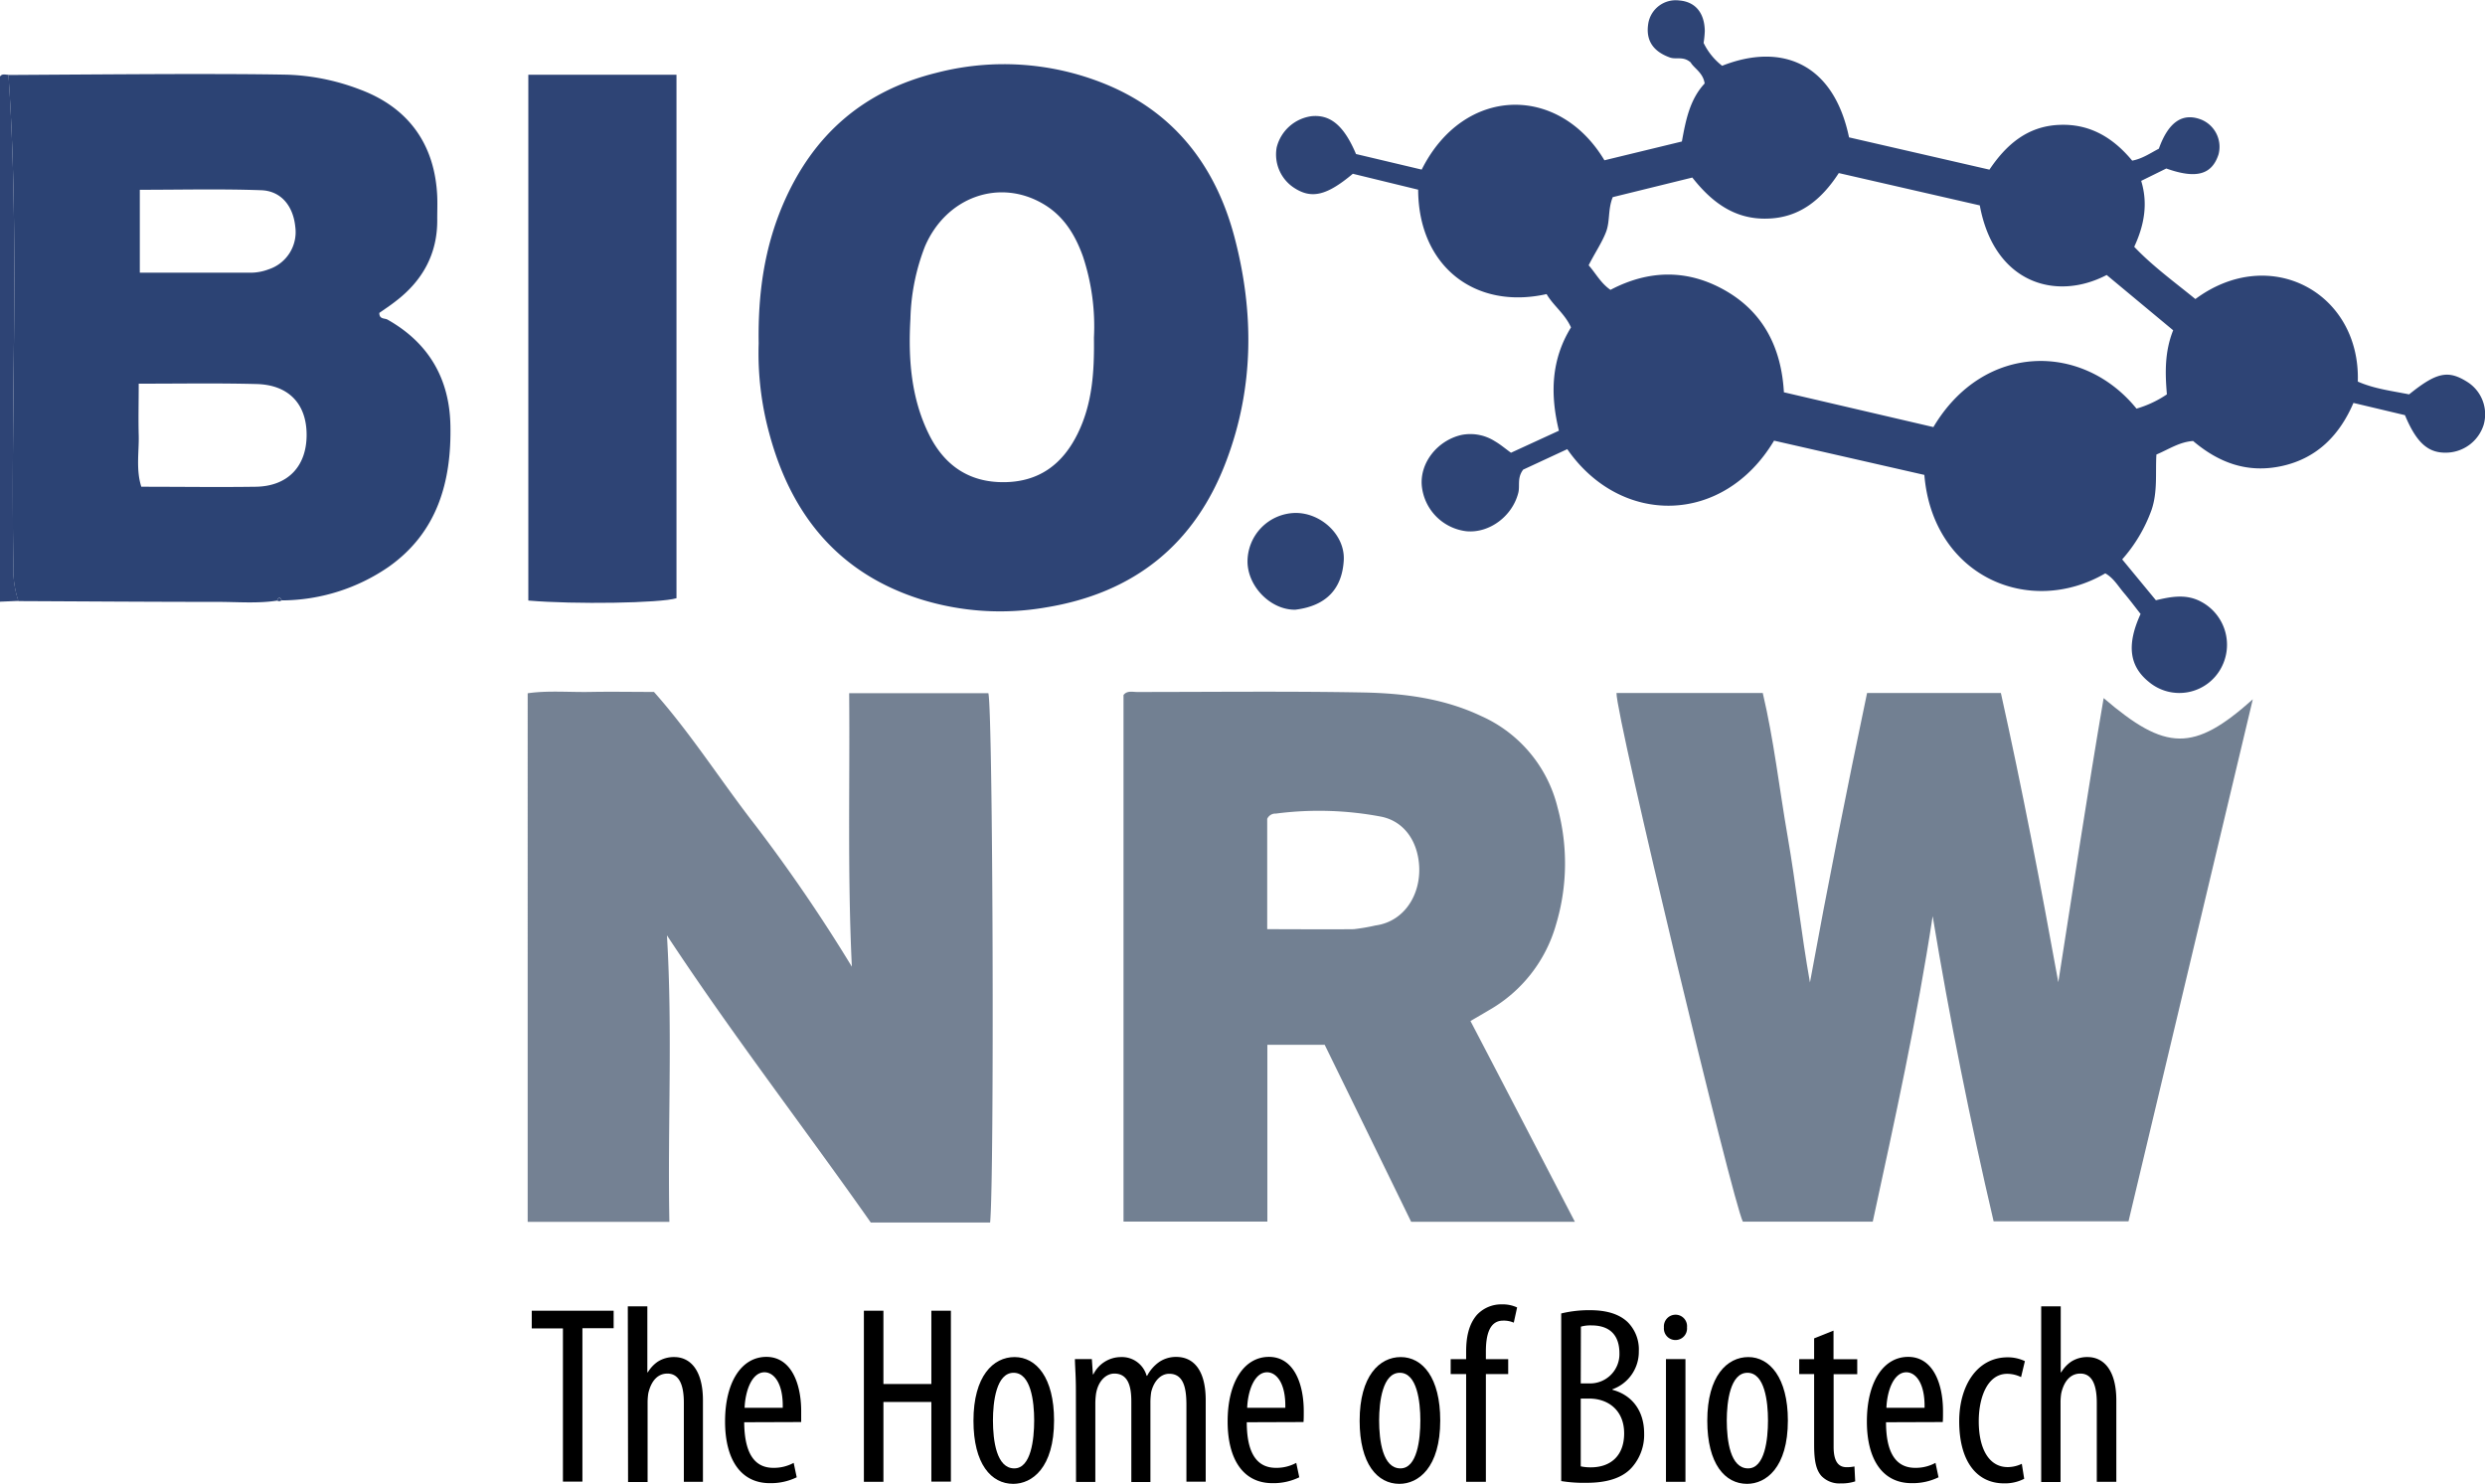
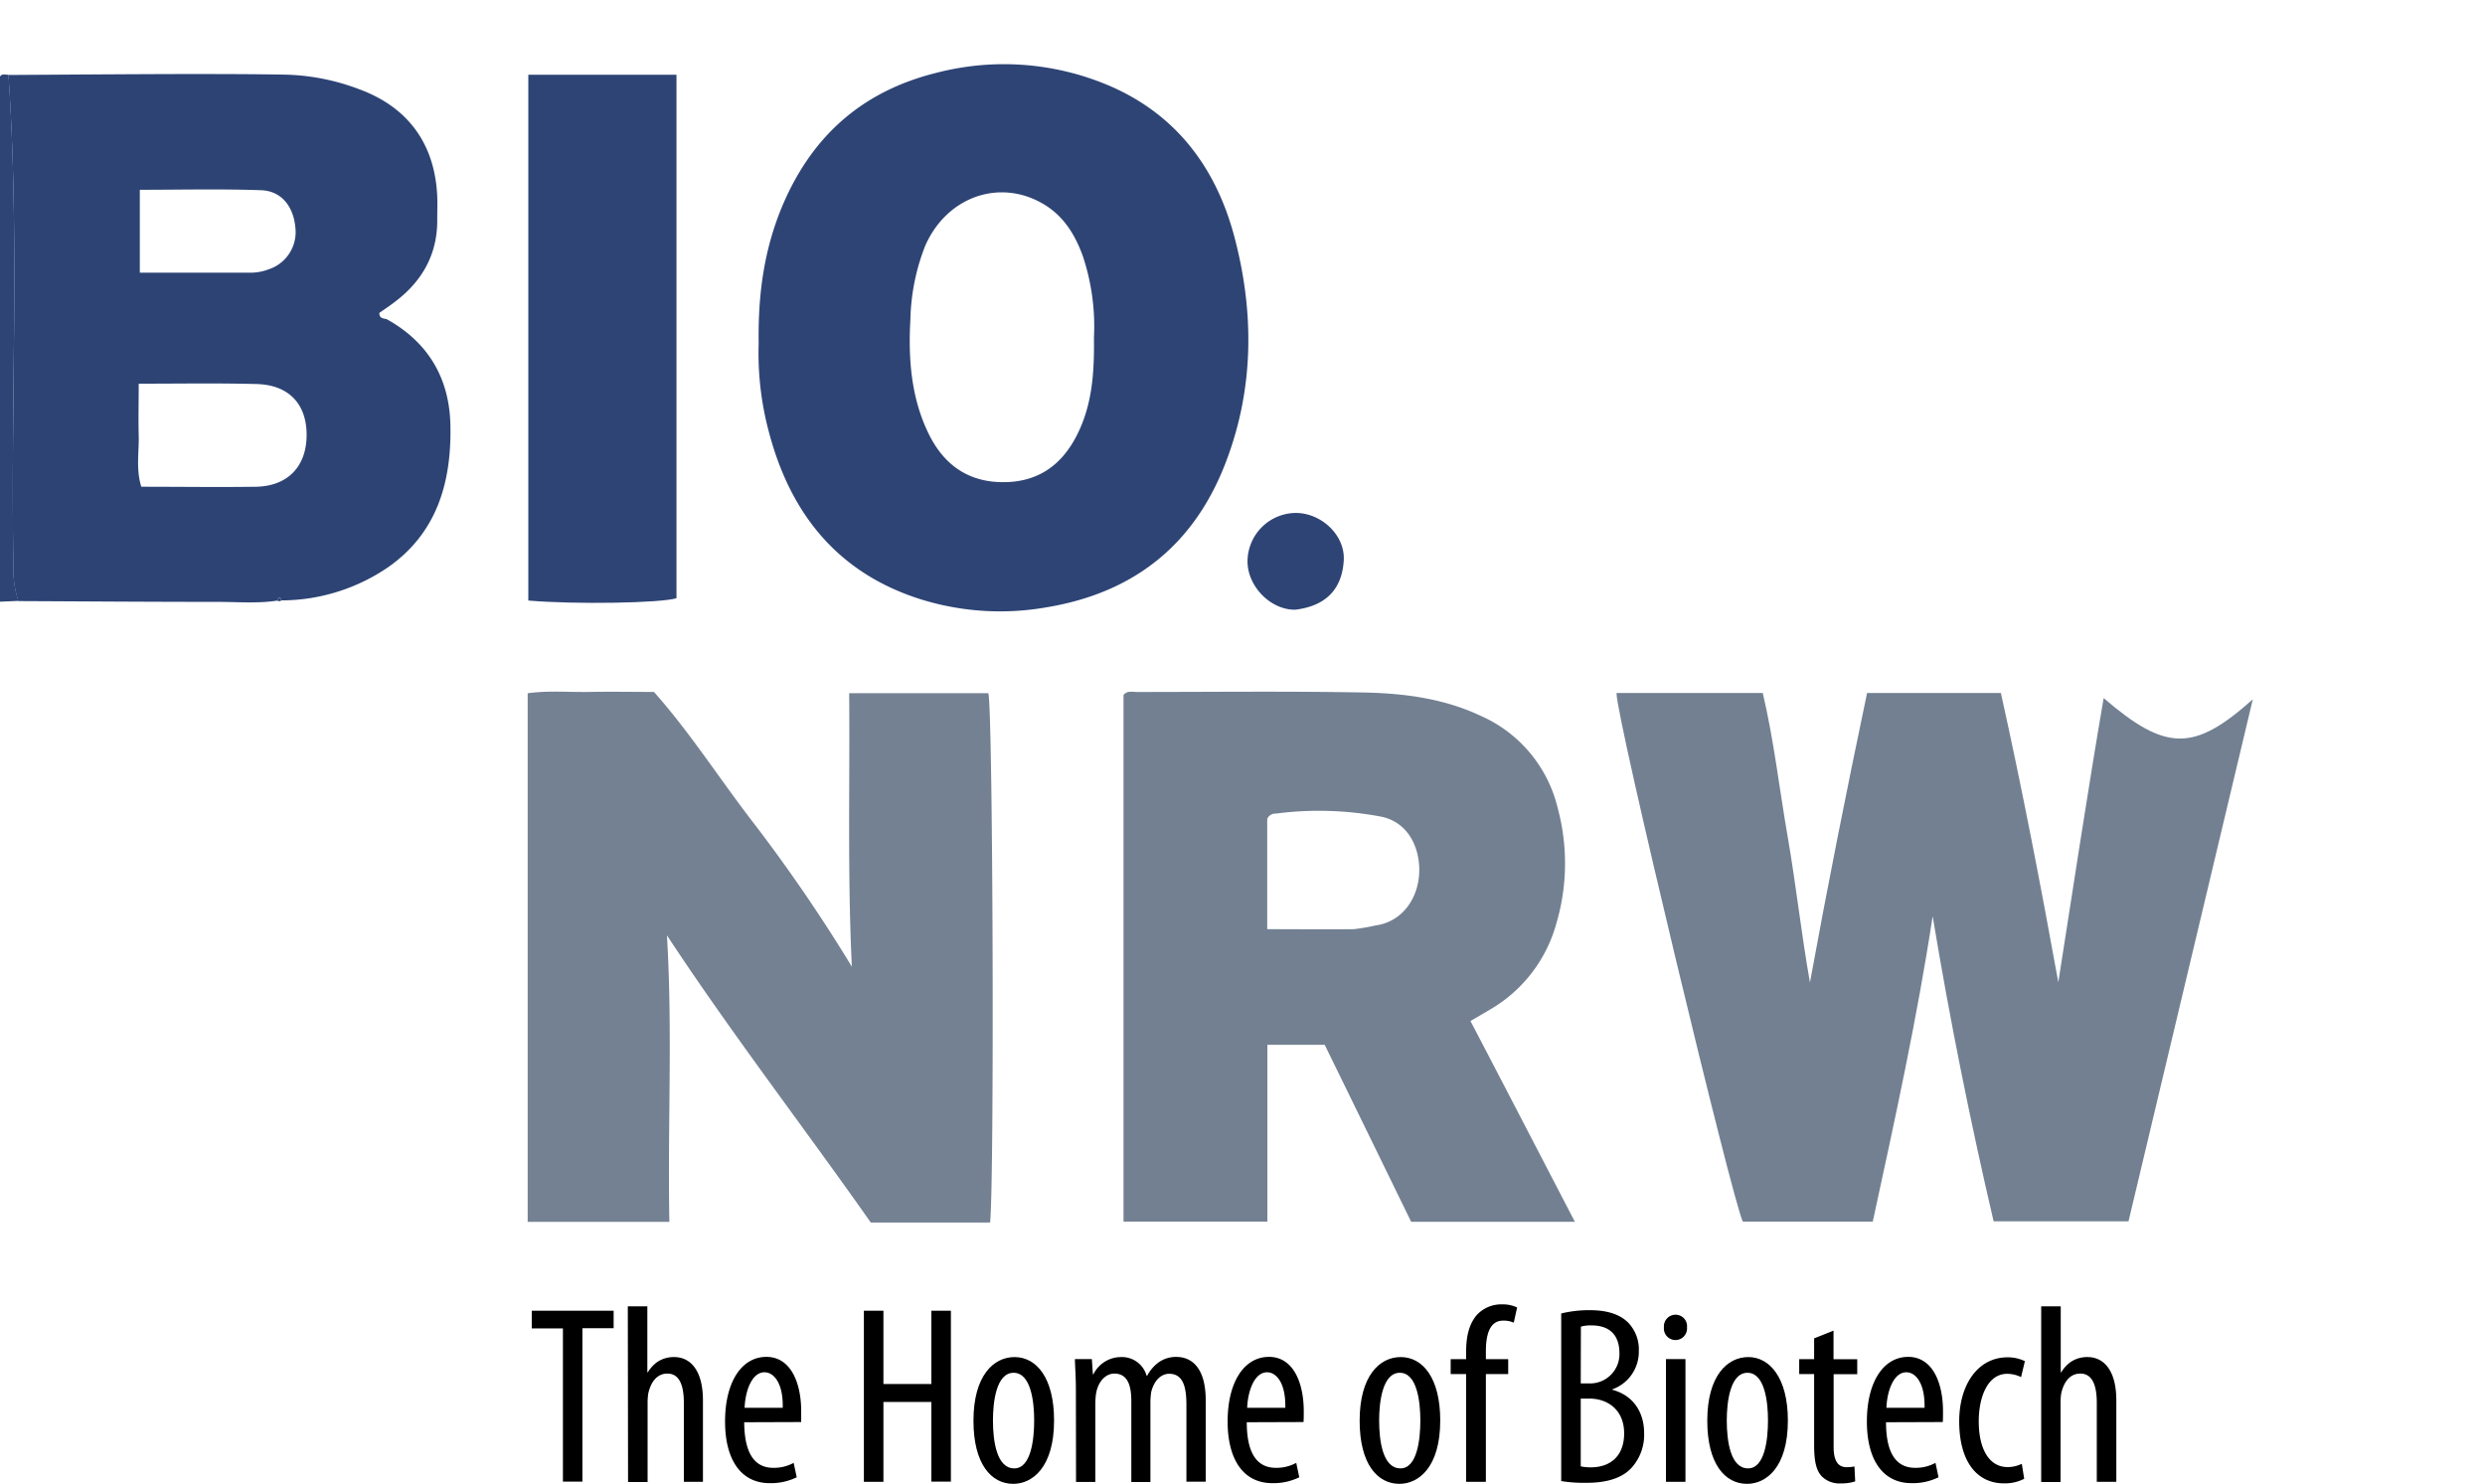
<svg xmlns="http://www.w3.org/2000/svg" id="Ebene_1" data-name="Ebene 1" viewBox="0 0 499.8 298.45">
  <defs>
    <style>.cls-1{fill:#2e4475;}.cls-2{fill:#728092;}.cls-3{fill:#748193;}.cls-4{fill:#2c4374;}</style>
  </defs>
  <title>Home-of-Biotech-Logo</title>
-   <path class="cls-1" d="M394.5,102.89,364.27,96c-10.23,17.1-30.86,17.2-41.59,1.71l-8.87,4.12c-1.29,1.71-.59,3.3-1,4.74-1.22,4.66-5.81,8.07-10.4,7.65a10.21,10.21,0,0,1-9-9.28c-.33-4.58,3.21-9,8-10.09a9.18,9.18,0,0,1,6.68,1.25c1.13.65,2.13,1.51,3.27,2.33L321,94c-1.78-7.31-1.58-14.28,2.43-20.78-1.22-2.73-3.59-4.41-4.91-6.7-14.45,3.23-25.78-5.65-25.83-21l-13.14-3.2c-5.23,4.39-8.28,5.1-11.73,2.88A8,8,0,0,1,264.24,37a8.38,8.38,0,0,1,7-6.26c3.8-.37,6.53,1.89,8.95,7.61l13.21,3.13c8.46-16.88,27.57-17.23,36.75-1.87l15.58-3.78c.77-4.22,1.58-8.46,4.58-11.67-.31-2.19-2.16-3.07-2.81-4.23-1.49-1.32-2.92-.54-4.19-1-3.4-1.23-4.9-3.48-4.33-6.88a5.59,5.59,0,0,1,6.19-4.59c3.23.25,5.1,2.44,5.17,6.12A20.25,20.25,0,0,1,350.1,16a12.92,12.92,0,0,0,3.73,4.6c11.8-4.66,22.38-.67,25.52,14.4l28.24,6.49c3.35-5,7.63-8.73,14-9,6.13-.28,10.84,2.52,14.71,7.19,2.05-.38,3.68-1.53,5.36-2.4,1.94-5.42,4.81-7.34,8.61-5.82a5.92,5.92,0,0,1,3.4,6.95c-1.33,4.1-4.47,5-10.51,2.85l-5.05,2.49c1.38,4.5.66,8.83-1.4,13.26,3.75,3.94,8.15,7.12,12.3,10.51,15-11.12,33.21-1.3,32.67,16.6C485,85.58,488.56,86,492,86.69c5.47-4.42,7.81-4.93,11.61-2.56A7.69,7.69,0,0,1,507,92.78,8,8,0,0,1,500,98.39c-4,.3-6.43-1.75-8.84-7.52L480.8,88.41c-2.76,6.43-7.26,11.08-14.25,12.66s-12.8-.6-18-5c-2.76.19-4.84,1.65-7.38,2.72-.22,3.69.28,7.53-1,11.21a30.68,30.68,0,0,1-5.88,9.88l6.78,8.22c3.09-.74,6.15-1.32,9.14.32a9.8,9.8,0,0,1,4,13.26,9.54,9.54,0,0,1-14.56,2.84c-3.95-3.18-4.49-7.5-1.66-13.66-1.09-1.38-2.18-2.85-3.36-4.24s-2.08-3-3.74-3.93C415.49,131.65,396.17,123.16,394.5,102.89Zm42.67-13.33a21.75,21.75,0,0,0,6.11-2.87c-.37-4.31-.46-8.59,1.26-12.89L431.17,62.68c-10.25,5.34-22.64,1.64-25.52-14l-28.36-6.5c-3.55,5.47-8,9-14.36,9.16-6.58.2-11.21-3.31-15.1-8.26l-16,3.94c-1,2.43-.52,4.83-1.35,7s-2.33,4.36-3.5,6.71c1.44,1.61,2.4,3.56,4.39,4.94,7.78-4.09,15.65-4.18,23.24.22s11.14,11.53,11.64,20.38l30.07,7C406.44,76.24,426.34,76.19,437.17,89.56Z" transform="translate(-7.46 -7.37)" />
-   <path class="cls-2" d="M396.17,191.64c-3.14,20.67-7.61,40.94-12.05,61.45H358c-2-3.72-25.55-101.75-25.42-106.33H362c2.22,9.37,3.32,19.17,5,28.84s2.75,19.58,4.49,29.38c3.55-19.46,7.4-38.8,11.49-58.23h26.91c4.24,19.09,8,38.57,11.55,58.18,3-19.08,5.86-38.12,9.12-57.15,12.49,10.72,18.11,10.89,30,.24-8.46,35.51-16.72,70.17-25,105H408.43C403.74,232.92,399.61,212.41,396.17,191.64Z" transform="translate(-7.46 -7.37)" />
+   <path class="cls-2" d="M396.17,191.64c-3.14,20.67-7.61,40.94-12.05,61.45H358c-2-3.72-25.55-101.75-25.42-106.33H362c2.22,9.37,3.32,19.17,5,28.84s2.75,19.58,4.49,29.38c3.55-19.46,7.4-38.8,11.49-58.23h26.91c4.24,19.09,8,38.57,11.55,58.18,3-19.08,5.86-38.12,9.12-57.15,12.49,10.72,18.11,10.89,30,.24-8.46,35.51-16.72,70.17-25,105H408.43C403.74,232.92,399.61,212.41,396.17,191.64" transform="translate(-7.46 -7.37)" />
  <path class="cls-3" d="M206.6,253.26h-24c-13.54-19.27-28-38-41-57.76,1.16,19.25.12,38.32.49,57.62h-28.5V146.81c4-.59,8.34-.19,12.59-.27s8.31,0,12.81,0c7.43,8.36,13.46,17.91,20.36,26.78a325.75,325.75,0,0,1,19.44,28.48c-.9-18.83-.38-36.8-.54-55h28C207.17,150.7,207.47,244.41,206.6,253.26Z" transform="translate(-7.46 -7.37)" />
  <path class="cls-4" d="M63.17,128.18c-3.94.6-7.91.25-11.87.25-13.38,0-26.77-.1-40.15-.16a20.32,20.32,0,0,1-1-7.26c-.57-32.85,1.3-65.73-1-98.56,11.66-.07,23.32-.16,35-.19,7,0,14,0,21,.13a44.71,44.71,0,0,1,14.59,2.94c9.8,3.61,15.19,11,15.66,21.53.06,1.5,0,3,0,4.5.11,7-2.93,12.49-8.45,16.67-1,.79-2.14,1.53-3.2,2.28,0,1.36,1.13,1,1.71,1.38,8.26,4.68,12.41,11.89,12.59,21.25.23,11.32-2.63,21.53-12.42,28.44a38.2,38.2,0,0,1-21.51,6.75C63.78,127.33,63.47,127.47,63.17,128.18ZM35.36,84.54c0,3.8-.09,7.09,0,10.37s-.59,6.87.52,10.36c7.82,0,15.45.11,23.08,0,6.4-.12,10.15-4.1,10.17-10.38S65.52,84.75,59,84.61C51.35,84.41,43.72,84.54,35.36,84.54Zm.22-22.32H57.63a10.34,10.34,0,0,0,3.89-.69A7.87,7.87,0,0,0,66.85,53C66.44,48.81,64,45.77,60,45.63c-8.08-.29-16.19-.09-24.42-.09Z" transform="translate(-7.46 -7.37)" />
  <path class="cls-2" d="M273.89,217.51H262.36v35.56H233.43V147.16c.72-.93,1.79-.61,2.74-.61,15.17,0,30.34-.18,45.5.1,8.09.16,16.15,1.17,23.65,4.72a27.2,27.2,0,0,1,15.42,18.46,42.77,42.77,0,0,1-.33,23.53A28.84,28.84,0,0,1,307,210.51c-1.13.68-2.27,1.33-3.79,2.22,7,13.39,13.88,26.69,21,40.38H291.28Q282.65,235.41,273.89,217.51Zm-11.56-23.25c6.15,0,11.78.06,17.41,0a40.29,40.29,0,0,0,4.37-.75c6.38-.86,9.82-7.37,8.54-13.87-.81-4.12-3.41-7.18-7.33-8a67.06,67.06,0,0,0-21.25-.63,1.79,1.79,0,0,0-1.74,1.06Z" transform="translate(-7.46 -7.37)" />
  <path class="cls-1" d="M160.05,76.41c-.16-10.07,1.16-19.16,4.88-27.9,6-14,16.14-22.85,30.89-26.5a54,54,0,0,1,33.28,2c14.23,5.57,22.76,16.48,26.61,30.92,4,15.09,4,30.31-1.58,45.08-6.31,16.83-18.55,26.65-36.36,29.54a53.71,53.71,0,0,1-25.12-1.64c-16.54-5.22-26.09-17-30.47-33.37A61.26,61.26,0,0,1,160.05,76.41Zm67.43-1.1a44.7,44.7,0,0,0-2.22-16.39c-1.56-4.33-3.86-8.1-7.92-10.5-8.89-5.27-19.59-1.42-23.85,8.52a42.85,42.85,0,0,0-2.92,14.54c-.46,8,.12,16,3.75,23.3,3.06,6.16,8,9.62,15.06,9.57s11.82-3.6,14.86-9.83c2.93-6,3.33-12.39,3.24-19.17Z" transform="translate(-7.46 -7.37)" />
  <path class="cls-1" d="M113.72,22.41h29.8V127.69c-3.25,1-20.47,1.27-29.8.47Z" transform="translate(-7.46 -7.37)" />
  <path class="cls-1" d="M9.17,22.41c2.27,32.83.4,65.71,1,98.56a20.32,20.32,0,0,0,1,7.26l-3.71.16V22.76C7.88,22.13,8.54,22.41,9.17,22.41Z" transform="translate(-7.46 -7.37)" />
  <path class="cls-1" d="M268,130c-4.87.1-9.54-4.55-9.63-9.58a9.79,9.79,0,0,1,9.7-9.88h0c5.12,0,9.89,4.43,9.66,9.44C277.43,125.71,274.29,129.23,268,130Z" transform="translate(-7.46 -7.37)" />
  <path class="cls-1" d="M63.17,128.18c.28-.71.59-.85.94-.05l-.46.18Z" transform="translate(-7.46 -7.37)" />
  <path d="M120.68,274.56h-6.27V271h16.47v3.52H124.6v30.85h-3.92Z" transform="translate(-7.46 -7.37)" />
  <path d="M133.73,270.12h3.93v13.26h.1a6.86,6.86,0,0,1,2-2.14,6,6,0,0,1,3.32-.92c3.11,0,5.76,2.5,5.76,8.72v16.37H145V289.5c0-3-.66-5.86-3.31-5.86-1.84,0-3.21,1.32-3.83,3.92a11.58,11.58,0,0,0-.15,1.89v16h-3.93Z" transform="translate(-7.46 -7.37)" />
  <path d="M157.14,293.43c.05,7.54,3,9.17,5.87,9.17a8.33,8.33,0,0,0,4.08-1l.61,2.9a11.86,11.86,0,0,1-5.41,1.18c-5.91,0-9-4.85-9-12.4,0-8,3.36-13,8.31-13s7,5.3,7,10.91c0,.92,0,1.58,0,2.2Zm7.75-2.91c.11-4.95-1.78-7.14-3.67-7.14-2.55,0-3.87,3.77-4,7.14Z" transform="translate(-7.46 -7.37)" />
  <path d="M185.14,271v14.74h9.64V271h3.93v34.37h-3.93V289.35h-9.64v16.06h-3.93V271Z" transform="translate(-7.46 -7.37)" />
  <path d="M219.46,293.07c0,9.53-4.43,12.75-8.21,12.75-4.43,0-8-4-8-12.7,0-9,4-12.8,8.26-12.8C215.89,280.32,219.46,284.45,219.46,293.07Zm-12.29,0c0,4.08.72,9.64,4.29,9.64,3.36,0,4-5.82,4-9.64s-.67-9.59-4.14-9.59S207.17,289.3,207.17,293.07Z" transform="translate(-7.46 -7.37)" />
  <path d="M223.85,287.1c0-2.9-.15-4.38-.2-6.37h3.41l.21,3.06h.1a6.2,6.2,0,0,1,5.56-3.47,5.15,5.15,0,0,1,5.15,3.77h.1a7.81,7.81,0,0,1,2.45-2.8,6,6,0,0,1,3.41-1c3.32,0,5.92,2.45,5.92,8.72v16.37h-3.88V290c0-3.21-.46-6.32-3.46-6.32-1.64,0-3.06,1.37-3.62,3.67a13.87,13.87,0,0,0-.16,2.24v15.86H235V289.24c0-2.75-.51-5.6-3.42-5.6-1.58,0-3.21,1.37-3.67,4a14.38,14.38,0,0,0-.15,2.14v15.66h-3.88Z" transform="translate(-7.46 -7.37)" />
  <path d="M258.22,293.43c0,7.54,3,9.17,5.87,9.17a8.33,8.33,0,0,0,4.08-1l.61,2.9a11.86,11.86,0,0,1-5.41,1.18c-5.91,0-9-4.85-9-12.4,0-8,3.36-13,8.31-13s7,5.3,7,10.91c0,.92,0,1.58-.05,2.2Zm7.75-2.91c.11-4.95-1.78-7.14-3.67-7.14-2.55,0-3.87,3.77-4,7.14Z" transform="translate(-7.46 -7.37)" />
  <path d="M297.13,293.07c0,9.53-4.43,12.75-8.21,12.75-4.43,0-8-4-8-12.7,0-9,4-12.8,8.26-12.8C293.57,280.32,297.13,284.45,297.13,293.07Zm-12.29,0c0,4.08.72,9.64,4.29,9.64,3.36,0,4-5.82,4-9.64s-.67-9.59-4.13-9.59S284.84,289.3,284.84,293.07Z" transform="translate(-7.46 -7.37)" />
  <path d="M302.34,305.41V283.74h-3.11v-3h3.11v-1.48c0-2.65.41-5.41,2.19-7.45a6.69,6.69,0,0,1,5-2.09,6.87,6.87,0,0,1,3.06.62l-.67,3.06a5,5,0,0,0-2.14-.41c-2.8,0-3.47,3-3.47,6.22v1.53h4.49v3h-4.49v21.67Z" transform="translate(-7.46 -7.37)" />
  <path d="M321.46,271.55a23.8,23.8,0,0,1,5.77-.66c3.11,0,5.76.66,7.59,2.39a7.77,7.77,0,0,1,2.25,5.87,8,8,0,0,1-5.31,7.65v.1c4,1.07,6.38,4.28,6.38,8.77a9.87,9.87,0,0,1-2.45,6.83c-1.94,2.2-5.15,3.11-9.08,3.11a28.34,28.34,0,0,1-5.15-.35Zm3.93,14.07h1.78a5.89,5.89,0,0,0,6-6.06c0-3.17-1.48-5.61-5.66-5.61a7.12,7.12,0,0,0-2.09.25Zm0,16.68a9.31,9.31,0,0,0,2,.2c4.08,0,6.73-2.39,6.73-6.83,0-4.74-3.32-7-7-7h-1.73Z" transform="translate(-7.46 -7.37)" />
  <path d="M346.76,274.35a2.33,2.33,0,1,1-4.64,0,2.35,2.35,0,0,1,2.29-2.55A2.31,2.31,0,0,1,346.76,274.35Zm-4.23,31.06V280.73h3.92v24.68Z" transform="translate(-7.46 -7.37)" />
  <path d="M367.05,293.07c0,9.53-4.43,12.75-8.21,12.75-4.43,0-8-4-8-12.7,0-9,4-12.8,8.26-12.8S367.05,284.45,367.05,293.07Zm-12.29,0c0,4.08.72,9.64,4.29,9.64,3.36,0,4-5.82,4-9.64s-.67-9.59-4.13-9.59S354.76,289.3,354.76,293.07Z" transform="translate(-7.46 -7.37)" />
  <path d="M376.23,275v5.76H381v3h-4.75v14.63c0,3.22,1.18,4.08,2.61,4.08a7.37,7.37,0,0,0,1.58-.15l.15,3a8.7,8.7,0,0,1-2.91.41,5,5,0,0,1-3.87-1.48c-1-1.13-1.48-2.81-1.48-6.23V283.74h-3v-3h3v-4.18Z" transform="translate(-7.46 -7.37)" />
  <path d="M386.79,293.43c0,7.54,3,9.17,5.87,9.17a8.33,8.33,0,0,0,4.08-1l.61,2.9a11.86,11.86,0,0,1-5.41,1.18c-5.91,0-9-4.85-9-12.4,0-8,3.36-13,8.31-13s7,5.3,7,10.91c0,.92,0,1.58-.05,2.2Zm7.75-2.91c.1-4.95-1.78-7.14-3.67-7.14-2.55,0-3.88,3.77-4,7.14Z" transform="translate(-7.46 -7.37)" />
  <path d="M414.58,304.8a8.41,8.41,0,0,1-4.07.92c-5.41,0-9-4.34-9-12.5,0-7.09,3.57-12.85,9.74-12.85a7.92,7.92,0,0,1,3.47.77l-.77,3.21a6.34,6.34,0,0,0-2.8-.66c-3.93,0-5.71,4.69-5.71,9.53,0,5.76,2.19,9.23,5.81,9.23a6.63,6.63,0,0,0,2.85-.66Z" transform="translate(-7.46 -7.37)" />
  <path d="M418,270.12h3.93v13.26h.1a6.86,6.86,0,0,1,2-2.14,5.94,5.94,0,0,1,3.31-.92c3.12,0,5.77,2.5,5.77,8.72v16.37h-3.93V289.5c0-3-.66-5.86-3.31-5.86-1.84,0-3.22,1.32-3.83,3.92a11.58,11.58,0,0,0-.15,1.89v16H418Z" transform="translate(-7.46 -7.37)" />
</svg>